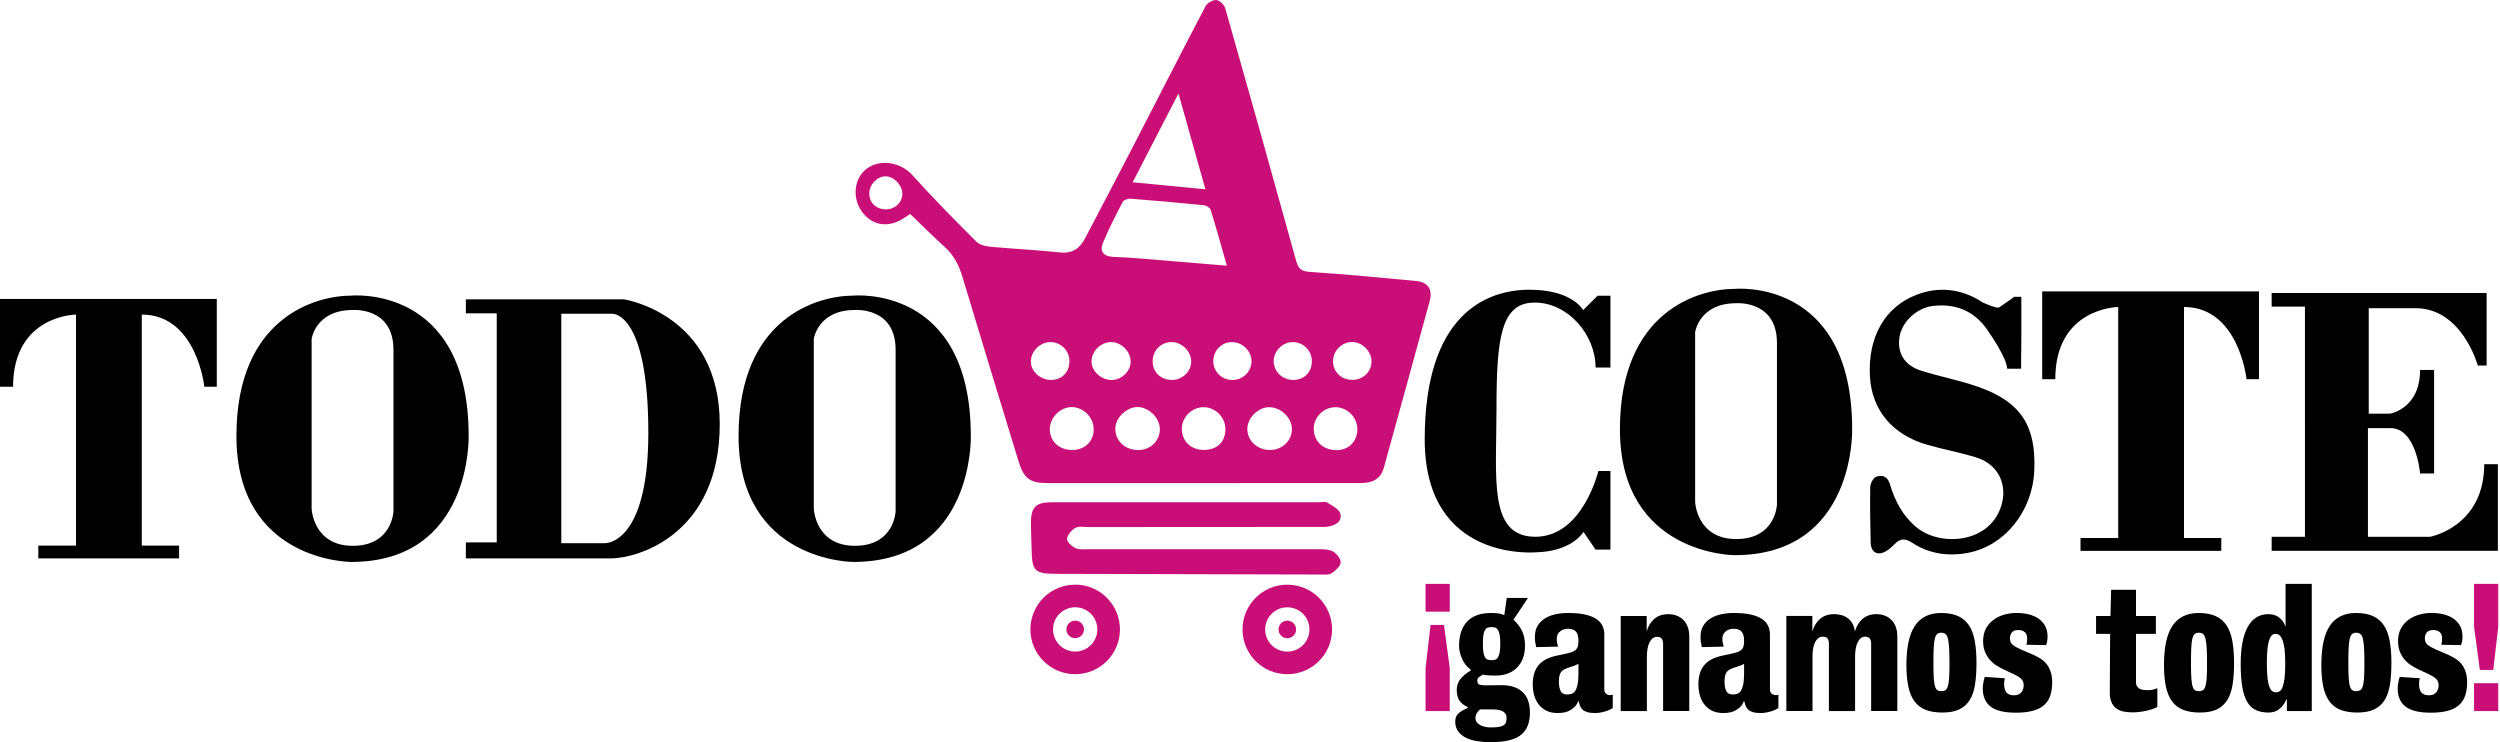
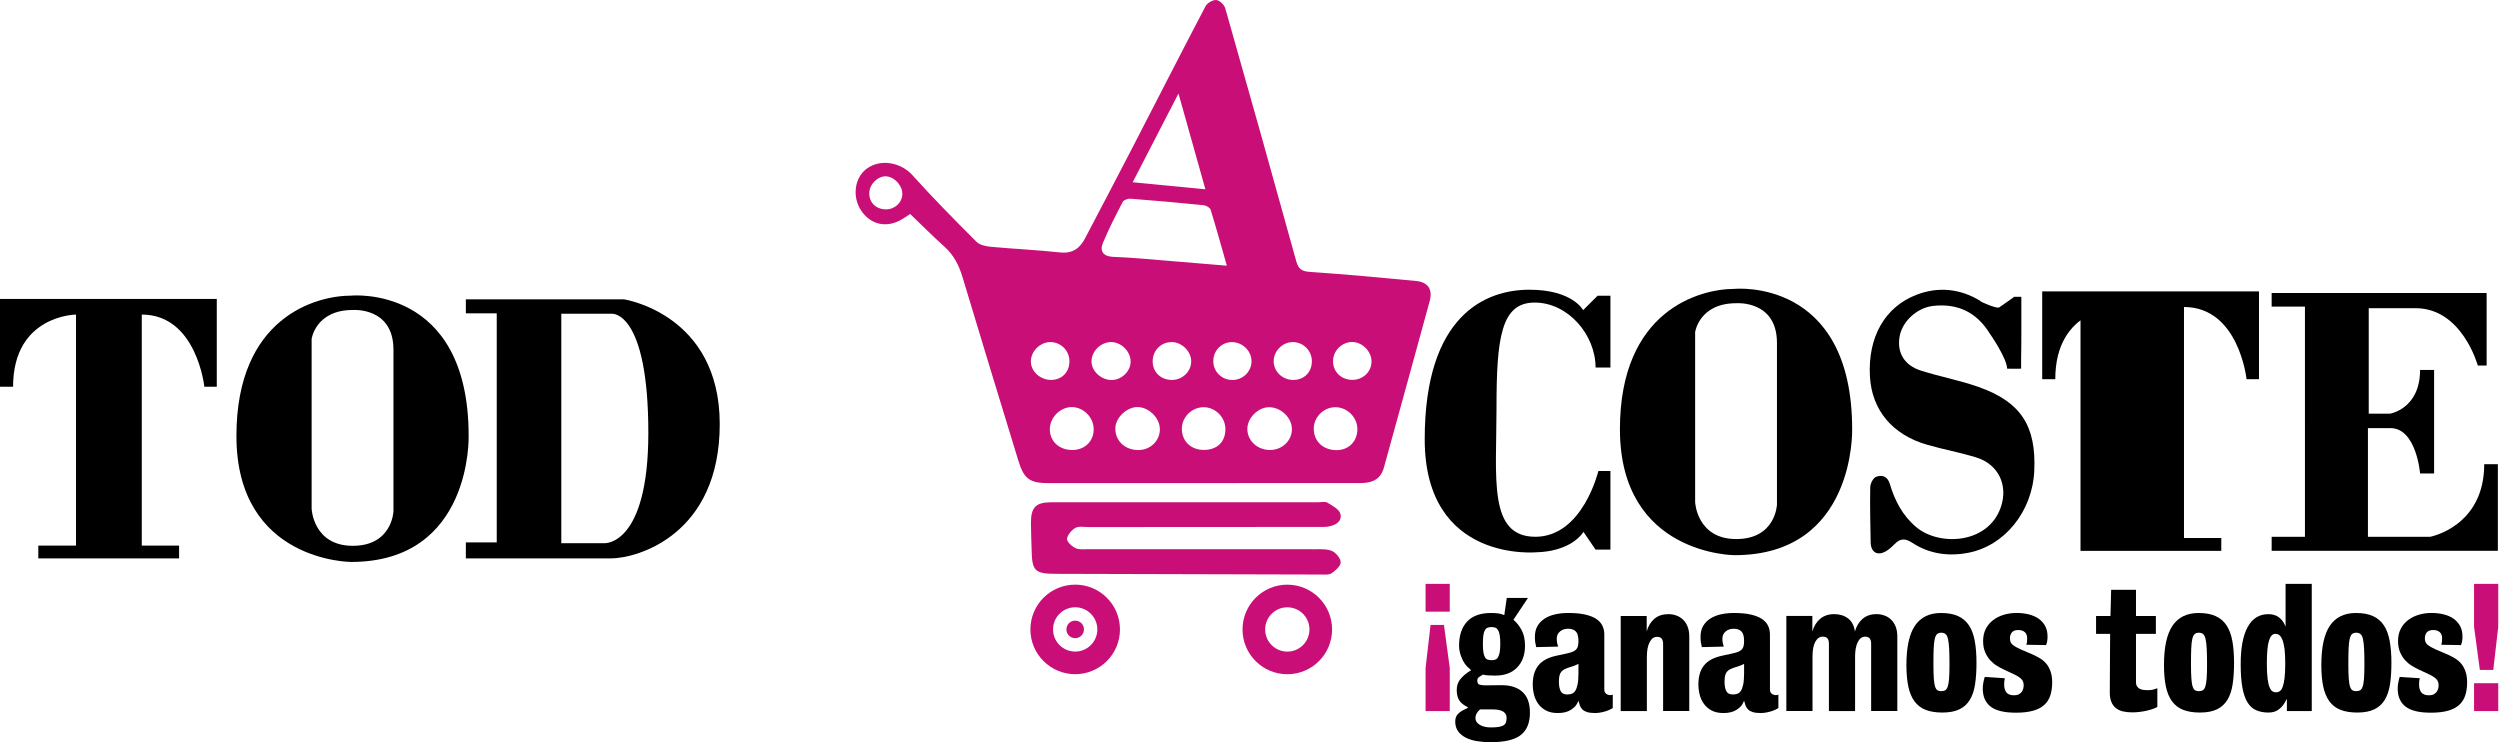
<svg xmlns="http://www.w3.org/2000/svg" version="1.1" width="219" height="65" enable-background="new 0 0 569 655.079" xml:space="preserve" style="">
  <rect id="backgroundrect" width="100%" height="100%" x="0" y="0" fill="none" stroke="none" class="" style="" />
  <g class="currentLayer" style="">
    <title>Layer 1</title>
    <g id="svg_64" class="">
      <g id="svg_65">
        <path fill="#C90F77" d="M79.731,18.746 c-0.159,0.104 -0.388,0.258 -0.62,0.405 c-1.367,0.865 -2.815,0.583 -3.677,-0.712 c-0.812,-1.219 -0.573,-2.903 0.521,-3.685 c1.223,-0.874 2.989,-0.508 3.978,0.594 c1.8,2.004 3.698,3.921 5.603,5.827 c0.284,0.285 0.817,0.402 1.249,0.442 c2.018,0.188 4.046,0.275 6.061,0.495 c1.087,0.119 1.738,-0.344 2.199,-1.223 c1.435,-2.731 2.867,-5.463 4.284,-8.203 c2.092,-4.049 4.16,-8.11 6.278,-12.146 c0.149,-0.284 0.645,-0.567 0.948,-0.538 c0.289,0.028 0.693,0.422 0.781,0.732 c2.099,7.37 4.17,14.748 6.212,22.133 c0.192,0.693 0.476,0.901 1.2,0.95 c3.106,0.21 6.208,0.499 9.309,0.797 c1.044,0.101 1.463,0.74 1.185,1.76 c-1.325,4.865 -2.673,9.723 -4.011,14.584 c-0.297,1.078 -1.079,1.362 -2.091,1.36 c-4.32,-0.008 -8.64,0.002 -12.96,0.003 c-4.774,0.002 -9.551,0.004 -14.327,0 c-1.655,-0.001 -2.157,-0.369 -2.645,-1.965 c-1.639,-5.361 -3.281,-10.722 -4.895,-16.092 c-0.309,-1.031 -0.764,-1.923 -1.576,-2.653 C81.722,20.701 80.759,19.731 79.731,18.746 M107.473,23.274 c-0.488,-1.708 -0.93,-3.313 -1.423,-4.902 c-0.056,-0.183 -0.392,-0.375 -0.615,-0.396 c-2.124,-0.215 -4.25,-0.404 -6.378,-0.568 c-0.233,-0.018 -0.612,0.1 -0.702,0.271 c-0.616,1.176 -1.221,2.363 -1.734,3.586 c-0.319,0.759 0.048,1.2 0.886,1.235 c0.768,0.032 1.537,0.075 2.304,0.137 C102.311,22.837 104.811,23.051 107.473,23.274 M103.235,8.192 c-1.403,2.719 -2.682,5.196 -4.012,7.773 c2.176,0.209 4.227,0.408 6.37,0.615 C104.806,13.779 104.059,11.122 103.235,8.192 M111.271,39.419 c1.058,-0.007 1.903,-0.823 1.9,-1.831 c-0.004,-0.998 -0.964,-1.918 -2.001,-1.917 c-0.958,0 -1.899,0.937 -1.903,1.892 C109.263,38.608 110.148,39.427 111.271,39.419 M99.755,39.424 c1.053,-0.012 1.885,-0.859 1.848,-1.879 c-0.036,-0.96 -0.965,-1.867 -1.933,-1.888 c-0.942,-0.021 -1.952,0.928 -1.967,1.846 C97.686,38.627 98.554,39.438 99.755,39.424 M117.043,39.432 c1.08,0.017 1.856,-0.744 1.862,-1.826 c0.009,-1.048 -0.891,-1.944 -1.941,-1.935 c-1.016,0.007 -1.876,0.871 -1.877,1.879 C115.085,38.645 115.886,39.414 117.043,39.432 M105.48,39.413 c1.151,-0.014 1.857,-0.698 1.865,-1.81 c0.008,-1.056 -0.891,-1.952 -1.938,-1.932 c-1.018,0.017 -1.871,0.875 -1.878,1.884 C103.523,38.651 104.339,39.427 105.48,39.413 M93.952,39.42 c1.089,-0.006 1.876,-0.79 1.854,-1.846 c-0.022,-1.058 -0.941,-1.945 -1.978,-1.912 c-0.984,0.032 -1.859,0.937 -1.863,1.926 C91.959,38.666 92.785,39.427 93.952,39.42 M109.632,31.596 c-0.025,-0.887 -0.82,-1.634 -1.73,-1.626 c-0.915,0.008 -1.632,0.762 -1.616,1.701 c0.017,0.919 0.77,1.632 1.705,1.615 C108.919,33.268 109.658,32.507 109.632,31.596 M93.682,31.658 c0.009,-0.916 -0.714,-1.665 -1.63,-1.691 c-0.917,-0.026 -1.76,0.799 -1.749,1.713 c0.009,0.849 0.807,1.584 1.733,1.6 C92.995,33.295 93.674,32.626 93.682,31.658 M97.417,33.287 c0.869,-0.024 1.634,-0.786 1.627,-1.622 c-0.008,-0.919 -0.886,-1.75 -1.794,-1.698 c-0.9,0.051 -1.669,0.875 -1.633,1.751 C95.652,32.561 96.513,33.312 97.417,33.287 M113.281,33.283 c0.964,0.005 1.648,-0.686 1.639,-1.655 c-0.009,-0.92 -0.762,-1.664 -1.682,-1.661 c-0.894,0.003 -1.671,0.791 -1.664,1.687 C111.583,32.551 112.343,33.277 113.281,33.283 M120.145,31.664 c-0.002,-0.88 -0.794,-1.687 -1.673,-1.704 c-0.901,-0.017 -1.687,0.748 -1.698,1.655 c-0.013,0.935 0.694,1.644 1.658,1.661 C119.385,33.293 120.146,32.577 120.145,31.664 M102.608,29.966 c-0.93,0.015 -1.646,0.765 -1.635,1.708 c0.012,0.944 0.726,1.615 1.709,1.609 c0.929,-0.009 1.696,-0.778 1.666,-1.676 C104.319,30.734 103.49,29.951 102.608,29.966 M79.045,17.011 c0.023,-0.742 -0.677,-1.516 -1.412,-1.563 c-0.725,-0.045 -1.467,0.682 -1.484,1.455 c-0.019,0.833 0.573,1.423 1.441,1.437 C78.375,18.352 79.022,17.762 79.045,17.011 " id="svg_66" />
        <path fill="#C90F77" d="M103.975,43.998 c3.827,0 7.653,0 11.48,0.001 c0.281,0 0.622,-0.091 0.829,0.035 c0.436,0.266 1.048,0.591 1.139,0.993 c0.155,0.691 -0.474,1.011 -1.117,1.107 c-0.275,0.041 -0.561,0.025 -0.842,0.025 c-6.705,0.004 -13.411,0.006 -20.117,0.012 c-0.385,0 -0.839,-0.096 -1.138,0.071 c-0.337,0.189 -0.702,0.612 -0.736,0.963 c-0.023,0.255 0.424,0.661 0.748,0.814 c0.324,0.151 0.757,0.089 1.143,0.089 c6.635,0.002 13.271,-0.003 19.905,0.005 c0.487,0 1.03,-0.03 1.444,0.168 c0.341,0.164 0.738,0.651 0.729,0.983 c-0.01,0.333 -0.448,0.718 -0.786,0.951 c-0.229,0.156 -0.611,0.115 -0.924,0.115 c-7.758,-0.016 -15.517,-0.035 -23.274,-0.063 c-1.81,-0.006 -2.054,-0.264 -2.087,-2.074 c-0.017,-0.807 -0.062,-1.613 -0.061,-2.421 c0.003,-1.329 0.436,-1.77 1.763,-1.772 C96.042,43.992 100.008,43.998 103.975,43.998 " id="svg_67" />
        <path fill="#C90F77" d="M94.956,55.136 c0,0.425 -0.345,0.769 -0.769,0.769 c-0.426,0 -0.77,-0.344 -0.77,-0.769 c0,-0.425 0.344,-0.769 0.77,-0.769 C94.611,54.367 94.956,54.711 94.956,55.136 " id="svg_68" />
-         <path fill="#C90F77" d="M113.538,55.14 c0,0.425 -0.344,0.769 -0.77,0.769 c-0.425,0 -0.769,-0.344 -0.769,-0.769 c0,-0.425 0.344,-0.769 0.769,-0.769 C113.194,54.371 113.538,54.715 113.538,55.14 " id="svg_69" />
        <path fill="#C90F77" d="M94.187,51.214 c-2.168,0 -3.924,1.756 -3.924,3.923 s1.756,3.923 3.924,3.923 c2.166,0 3.922,-1.756 3.922,-3.923 S96.353,51.214 94.187,51.214 M94.187,57.078 c-1.072,0 -1.94,-0.87 -1.94,-1.941 c0,-1.072 0.868,-1.94 1.94,-1.94 c1.07,0 1.939,0.868 1.939,1.94 C96.126,56.208 95.257,57.078 94.187,57.078 " id="svg_70" />
        <path fill="#C90F77" d="M112.768,51.217 c-2.166,0 -3.923,1.756 -3.923,3.923 c0,2.167 1.757,3.923 3.923,3.923 c2.167,0 3.923,-1.756 3.923,-3.923 C116.691,52.973 114.935,51.217 112.768,51.217 M112.768,57.081 c-1.071,0 -1.94,-0.87 -1.94,-1.941 c0,-1.072 0.869,-1.94 1.94,-1.94 c1.072,0 1.94,0.868 1.94,1.94 C114.709,56.211 113.84,57.081 112.768,57.081 " id="svg_71" />
      </g>
      <g id="svg_72">
        <path d="M6.658,27.556 c0,0 -5.512,0.04 -5.512,6.324 h-1.146 v-7.694 h18.99 v7.694 h-1.089 c0,0 -0.668,-6.324 -5.481,-6.324 v20.238 h3.268 v1.124 H3.355 v-1.124 h3.303 V27.556 " id="svg_73" />
        <path d="M41.054,38.194 c0,-13.316 -10.295,-12.297 -10.295,-12.297 c-3.09,0 -10.048,1.897 -10.048,12.297 c0,11.032 10.048,11.032 10.048,11.032 C41.371,49.225 41.054,38.194 41.054,38.194 M34.467,44.792 c0,0 -0.104,3.021 -3.565,3.021 c-3.462,0 -3.603,-3.232 -3.603,-3.232 V29.684 c0,0 0.353,-2.529 3.603,-2.529 c0,0 3.565,-0.281 3.565,3.478 V44.792 z" id="svg_74" />
-         <path d="M85.043,38.194 c0,-13.316 -10.295,-12.297 -10.295,-12.297 c-3.09,0 -10.049,1.897 -10.049,12.297 c0,11.032 10.049,11.032 10.049,11.032 C85.36,49.225 85.043,38.194 85.043,38.194 M78.456,44.792 c0,0 -0.104,3.021 -3.566,3.021 c-3.46,0 -3.602,-3.232 -3.602,-3.232 V29.684 c0,0 0.353,-2.529 3.602,-2.529 c0,0 3.566,-0.281 3.566,3.478 V44.792 z" id="svg_75" />
        <path d="M54.652,26.22 h-13.844 v1.23 h2.706 v20.061 h-2.706 v1.406 h12.684 c2.389,0 9.557,-2.108 9.557,-11.771 C63.048,27.485 54.652,26.22 54.652,26.22 M52.983,47.583 h-3.813 V27.485 h4.462 c0,0 3.162,-0.21 3.162,10.435 C56.794,47.758 52.983,47.583 52.983,47.583 " id="svg_76" />
      </g>
      <g id="svg_77">
        <path d="M176.377,26.002 c0.339,-0.139 -0.836,0.618 -1.252,0.928 c-0.18,0.133 -1.662,-0.481 -1.668,-0.583 c-1.751,-1.06 -3.65,-1.259 -5.561,-0.528 c-2.796,1.07 -4.273,3.721 -4.092,7.131 c0.158,2.963 1.955,5.135 5.034,6.017 c1.415,0.404 2.869,0.673 4.275,1.103 c1.944,0.594 2.817,2.428 2.164,4.347 c-1.108,3.249 -5.39,3.444 -7.396,1.774 c-1.214,-1.011 -1.896,-2.332 -2.33,-3.795 c-0.205,-0.688 -0.688,-0.817 -1.199,-0.63 c-0.257,0.094 -0.512,0.585 -0.518,0.901 c-0.033,1.615 0.007,3.23 0.036,4.846 c0.016,0.887 0.617,1.218 1.373,0.755 c0.266,-0.163 0.507,-0.38 0.726,-0.605 c0.491,-0.509 0.921,-0.524 1.547,-0.113 c1.471,0.964 3.133,1.204 4.851,0.885 c3.232,-0.597 5.674,-3.627 5.835,-7.188 c0.179,-3.938 -1.164,-6.034 -4.878,-7.349 c-1.646,-0.583 -3.383,-0.902 -5.05,-1.432 c-1.471,-0.468 -2.113,-1.588 -1.867,-2.993 c0.232,-1.33 1.534,-2.51 2.906,-2.671 c2.183,-0.256 3.851,0.563 4.988,2.414 c0.042,0.043 1.521,2.202 1.521,3.075 c0,0.018 1.228,0.018 1.228,0 v-0.833 c0.032,-1.818 0.019,-3.638 0.019,-5.457 " id="svg_78" />
-         <path d="M185.555,26.894 c0,0 -5.512,0.04 -5.512,6.324 h-1.146 v-7.694 h18.99 v7.694 h-1.089 c0,0 -0.667,-6.324 -5.481,-6.324 V47.131 h3.268 v1.124 h-12.332 V47.131 h3.303 V26.894 " id="svg_79" />
+         <path d="M185.555,26.894 c0,0 -5.512,0.04 -5.512,6.324 h-1.146 v-7.694 h18.99 v7.694 h-1.089 c0,0 -0.667,-6.324 -5.481,-6.324 V47.131 h3.268 v1.124 h-12.332 V47.131 V26.894 " id="svg_79" />
        <path d="M162.249,37.602 c0,-13.316 -10.294,-12.297 -10.294,-12.297 c-3.091,0 -10.049,1.897 -10.049,12.297 c0,11.031 10.049,11.031 10.049,11.031 C162.564,48.633 162.249,37.602 162.249,37.602 M155.662,44.2 c0,0 -0.104,3.021 -3.565,3.021 c-3.462,0 -3.603,-3.233 -3.603,-3.233 V29.091 c0,0 0.353,-2.529 3.603,-2.529 c0,0 3.565,-0.281 3.565,3.478 V44.2 z" id="svg_80" />
        <path d="M139.772,32.194 h1.301 v-6.288 h-1.124 l-1.266,1.264 c0,0 -0.914,-1.791 -4.708,-1.791 c-3.795,0 -9.17,2.178 -9.17,13.104 c0,10.927 9.891,9.89 9.891,9.89 s2.758,0.019 4.022,-1.773 l1.054,1.546 h1.301 v-6.887 h-1.055 c0,0 -1.37,5.762 -5.517,5.762 c-4.146,0 -3.407,-5.094 -3.407,-11.242 c0,-6.148 0.386,-9.275 3.338,-9.275 C137.383,26.503 139.772,29.349 139.772,32.194 " id="svg_81" />
        <path d="M198.997,25.664 h18.832 v6.358 h-0.773 c0,0 -1.369,-5.024 -5.445,-5.024 h-4.11 v9.241 h1.861 c0,0 2.636,-0.421 2.636,-3.83 h1.229 v9.064 h-1.229 c0,0 -0.316,-3.97 -2.6,-3.97 h-1.968 v9.521 h5.446 c0,0 4.742,-0.878 4.742,-6.359 h1.194 v7.588 h-19.815 v-1.229 h2.916 V26.859 h-2.916 V25.664 z" id="svg_82" />
      </g>
      <g id="svg_83">
        <path fill="#C90F77" d="M124.88,53.582 v-2.438 h2.119 v2.438 H124.88 zM124.88,62.288 v-3.772 l0.436,-3.772 h1.176 l0.508,3.772 v3.772 H124.88 z" id="svg_84" />
        <path d="M134.022,62.433 c0,0.89 -0.269,1.543 -0.806,1.959 c-0.536,0.416 -1.419,0.624 -2.647,0.624 c-0.397,0 -0.781,-0.029 -1.153,-0.087 c-0.373,-0.058 -0.701,-0.157 -0.986,-0.297 c-0.286,-0.14 -0.516,-0.326 -0.689,-0.559 c-0.174,-0.232 -0.262,-0.518 -0.262,-0.856 c0,-0.261 0.065,-0.469 0.196,-0.624 c0.13,-0.155 0.321,-0.295 0.573,-0.421 l0.377,-0.188 l-0.275,-0.16 c-0.281,-0.165 -0.475,-0.358 -0.58,-0.581 c-0.107,-0.222 -0.16,-0.488 -0.16,-0.798 c0,-0.377 0.104,-0.691 0.313,-0.943 c0.207,-0.251 0.438,-0.459 0.688,-0.624 l0.261,-0.174 l-0.246,-0.218 c-0.116,-0.096 -0.223,-0.217 -0.319,-0.363 c-0.097,-0.145 -0.181,-0.302 -0.254,-0.471 c-0.072,-0.169 -0.13,-0.346 -0.174,-0.53 c-0.044,-0.184 -0.065,-0.368 -0.065,-0.551 c0,-0.909 0.234,-1.615 0.703,-2.119 c0.47,-0.503 1.168,-0.754 2.098,-0.754 c0.28,0 0.505,0.015 0.674,0.043 c0.17,0.029 0.332,0.078 0.486,0.145 l0.218,-1.509 h1.857 l-1.276,1.915 c0.279,0.232 0.52,0.532 0.718,0.9 s0.298,0.827 0.298,1.378 c0,0.793 -0.23,1.427 -0.689,1.901 c-0.46,0.474 -1.096,0.711 -1.908,0.711 c-0.174,0 -0.365,-0.005 -0.573,-0.015 c-0.208,-0.009 -0.38,-0.034 -0.515,-0.073 c-0.117,0.078 -0.229,0.148 -0.334,0.21 c-0.107,0.063 -0.16,0.172 -0.16,0.327 c0,0.203 0.078,0.322 0.232,0.355 c0.154,0.034 0.314,0.051 0.479,0.051 l1.379,-0.015 c0.793,-0.009 1.412,0.184 1.857,0.581 S134.022,61.611 134.022,62.433 zM131.976,62.868 c0,-0.223 -0.097,-0.399 -0.29,-0.53 s-0.532,-0.196 -1.016,-0.196 h-1.016 c-0.106,0.087 -0.201,0.198 -0.283,0.333 c-0.082,0.136 -0.123,0.276 -0.123,0.421 c0,0.251 0.128,0.452 0.384,0.602 c0.257,0.15 0.578,0.225 0.965,0.225 c0.301,0 0.543,-0.017 0.727,-0.051 c0.184,-0.034 0.324,-0.087 0.42,-0.16 c0.098,-0.073 0.16,-0.162 0.189,-0.269 S131.976,63.013 131.976,62.868 zM131.425,56.382 c0,-0.309 -0.018,-0.559 -0.051,-0.747 c-0.034,-0.188 -0.082,-0.336 -0.146,-0.442 s-0.143,-0.176 -0.239,-0.21 c-0.097,-0.034 -0.208,-0.051 -0.334,-0.051 c-0.125,0 -0.236,0.017 -0.334,0.051 c-0.096,0.034 -0.176,0.104 -0.239,0.21 s-0.108,0.254 -0.138,0.442 s-0.043,0.438 -0.043,0.747 c0,0.31 0.014,0.559 0.043,0.748 s0.074,0.336 0.138,0.442 s0.144,0.177 0.239,0.21 c0.098,0.034 0.209,0.051 0.334,0.051 c0.126,0 0.237,-0.017 0.334,-0.051 c0.097,-0.034 0.176,-0.104 0.239,-0.21 s0.111,-0.254 0.146,-0.442 C131.408,56.941 131.425,56.692 131.425,56.382 z" id="svg_85" />
        <path d="M141.023,62.164 c-0.111,0.054 -0.236,0.102 -0.377,0.146 c-0.141,0.043 -0.291,0.08 -0.45,0.108 c-0.159,0.029 -0.312,0.044 -0.457,0.044 c-0.29,0 -0.522,-0.027 -0.696,-0.08 s-0.313,-0.128 -0.414,-0.225 s-0.176,-0.21 -0.225,-0.341 c-0.049,-0.13 -0.092,-0.273 -0.131,-0.428 l-0.13,0.261 c-0.097,0.194 -0.286,0.377 -0.565,0.552 c-0.281,0.174 -0.654,0.261 -1.118,0.261 c-0.406,0 -0.747,-0.073 -1.022,-0.218 s-0.501,-0.336 -0.675,-0.573 c-0.175,-0.237 -0.3,-0.505 -0.378,-0.805 c-0.077,-0.3 -0.115,-0.604 -0.115,-0.914 c0,-0.697 0.164,-1.25 0.493,-1.662 s0.856,-0.694 1.581,-0.849 l0.871,-0.189 c0.223,-0.048 0.401,-0.099 0.537,-0.152 c0.135,-0.053 0.241,-0.121 0.318,-0.203 c0.078,-0.082 0.131,-0.184 0.16,-0.305 c0.029,-0.121 0.043,-0.268 0.043,-0.442 c0,-0.396 -0.077,-0.675 -0.231,-0.834 c-0.155,-0.16 -0.382,-0.239 -0.683,-0.239 c-0.28,0 -0.515,0.08 -0.703,0.239 c-0.189,0.16 -0.283,0.365 -0.283,0.617 c0,0.145 0.01,0.271 0.029,0.377 s0.049,0.218 0.087,0.333 l-1.915,0.044 c-0.039,-0.165 -0.068,-0.305 -0.088,-0.421 c-0.02,-0.116 -0.028,-0.276 -0.028,-0.479 c0,-0.377 0.077,-0.696 0.231,-0.958 c0.155,-0.261 0.365,-0.477 0.632,-0.646 c0.266,-0.169 0.575,-0.292 0.929,-0.37 s0.732,-0.116 1.139,-0.116 c0.58,0 1.071,0.046 1.473,0.138 c0.401,0.092 0.726,0.22 0.973,0.385 c0.246,0.165 0.426,0.363 0.537,0.595 c0.111,0.232 0.166,0.484 0.166,0.754 v4.847 c0,0.155 0.053,0.273 0.16,0.355 c0.105,0.082 0.232,0.123 0.377,0.123 c0.059,0 0.125,-0.014 0.203,-0.043 v1.175 C141.218,62.066 141.134,62.111 141.023,62.164 zM138.273,58.152 c-0.105,0.058 -0.223,0.111 -0.348,0.16 c-0.126,0.048 -0.242,0.087 -0.348,0.116 c-0.203,0.058 -0.373,0.121 -0.508,0.189 c-0.137,0.068 -0.24,0.15 -0.313,0.247 s-0.123,0.213 -0.152,0.348 c-0.029,0.136 -0.044,0.295 -0.044,0.479 c0,0.368 0.051,0.65 0.153,0.849 c0.102,0.198 0.291,0.297 0.572,0.297 c0.136,0 0.264,-0.019 0.385,-0.058 s0.225,-0.121 0.313,-0.247 c0.086,-0.125 0.156,-0.312 0.21,-0.559 c0.053,-0.247 0.079,-0.573 0.079,-0.979 V58.152 z" id="svg_86" />
        <path d="M145.688,62.288 v-5.891 c0,-0.193 -0.042,-0.343 -0.124,-0.45 s-0.22,-0.16 -0.413,-0.16 c-0.271,0 -0.485,0.157 -0.646,0.472 s-0.24,0.743 -0.24,1.284 v4.745 h-2.292 v-8.329 h2.278 v1.349 c0.135,-0.474 0.363,-0.844 0.682,-1.11 c0.319,-0.266 0.726,-0.399 1.219,-0.399 c0.232,0 0.459,0.039 0.682,0.116 s0.419,0.196 0.588,0.355 c0.17,0.16 0.305,0.363 0.406,0.609 s0.152,0.539 0.152,0.878 v6.529 H145.688 z" id="svg_87" />
        <path d="M155.533,62.164 c-0.111,0.054 -0.236,0.102 -0.377,0.146 c-0.141,0.043 -0.291,0.08 -0.45,0.108 c-0.159,0.029 -0.312,0.044 -0.457,0.044 c-0.29,0 -0.522,-0.027 -0.696,-0.08 s-0.313,-0.128 -0.414,-0.225 s-0.176,-0.21 -0.225,-0.341 c-0.049,-0.13 -0.092,-0.273 -0.131,-0.428 l-0.13,0.261 c-0.097,0.194 -0.286,0.377 -0.565,0.552 c-0.281,0.174 -0.654,0.261 -1.118,0.261 c-0.406,0 -0.747,-0.073 -1.022,-0.218 s-0.501,-0.336 -0.675,-0.573 c-0.175,-0.237 -0.3,-0.505 -0.378,-0.805 c-0.077,-0.3 -0.115,-0.604 -0.115,-0.914 c0,-0.697 0.164,-1.25 0.493,-1.662 s0.856,-0.694 1.581,-0.849 l0.871,-0.189 c0.223,-0.048 0.401,-0.099 0.537,-0.152 c0.135,-0.053 0.241,-0.121 0.318,-0.203 c0.078,-0.082 0.131,-0.184 0.16,-0.305 c0.029,-0.121 0.043,-0.268 0.043,-0.442 c0,-0.396 -0.077,-0.675 -0.231,-0.834 c-0.155,-0.16 -0.382,-0.239 -0.683,-0.239 c-0.28,0 -0.515,0.08 -0.703,0.239 c-0.189,0.16 -0.283,0.365 -0.283,0.617 c0,0.145 0.01,0.271 0.029,0.377 s0.049,0.218 0.087,0.333 l-1.915,0.044 c-0.039,-0.165 -0.068,-0.305 -0.088,-0.421 c-0.02,-0.116 -0.028,-0.276 -0.028,-0.479 c0,-0.377 0.077,-0.696 0.231,-0.958 c0.155,-0.261 0.365,-0.477 0.632,-0.646 c0.266,-0.169 0.575,-0.292 0.929,-0.37 s0.732,-0.116 1.139,-0.116 c0.58,0 1.071,0.046 1.473,0.138 c0.401,0.092 0.726,0.22 0.973,0.385 c0.246,0.165 0.426,0.363 0.537,0.595 c0.111,0.232 0.166,0.484 0.166,0.754 v4.847 c0,0.155 0.053,0.273 0.16,0.355 c0.105,0.082 0.232,0.123 0.377,0.123 c0.059,0 0.125,-0.014 0.203,-0.043 v1.175 C155.728,62.066 155.644,62.111 155.533,62.164 zM152.783,58.152 c-0.105,0.058 -0.223,0.111 -0.348,0.16 c-0.126,0.048 -0.242,0.087 -0.348,0.116 c-0.203,0.058 -0.373,0.121 -0.508,0.189 c-0.137,0.068 -0.24,0.15 -0.313,0.247 s-0.123,0.213 -0.152,0.348 c-0.029,0.136 -0.044,0.295 -0.044,0.479 c0,0.368 0.051,0.65 0.153,0.849 c0.102,0.198 0.291,0.297 0.572,0.297 c0.136,0 0.264,-0.019 0.385,-0.058 s0.225,-0.121 0.313,-0.247 c0.086,-0.125 0.156,-0.312 0.21,-0.559 c0.053,-0.247 0.079,-0.573 0.079,-0.979 V58.152 z" id="svg_88" />
        <path d="M163.912,62.288 v-5.906 c0,-0.193 -0.041,-0.343 -0.121,-0.45 c-0.082,-0.106 -0.219,-0.16 -0.41,-0.16 c-0.268,0 -0.48,0.158 -0.639,0.472 c-0.158,0.314 -0.237,0.743 -0.237,1.284 v4.759 h-2.292 v-5.906 c0,-0.193 -0.041,-0.343 -0.123,-0.45 c-0.083,-0.106 -0.221,-0.16 -0.414,-0.16 c-0.271,0 -0.488,0.148 -0.652,0.443 c-0.166,0.295 -0.248,0.732 -0.248,1.313 v2.365 v2.394 h-2.292 v-8.329 h2.278 v1.364 c0.136,-0.474 0.366,-0.846 0.691,-1.117 c0.326,-0.271 0.736,-0.406 1.231,-0.406 c0.476,0 0.878,0.126 1.208,0.377 s0.529,0.633 0.598,1.146 c0.135,-0.474 0.361,-0.846 0.68,-1.117 c0.318,-0.271 0.723,-0.406 1.214,-0.406 c0.231,0 0.458,0.039 0.679,0.116 c0.223,0.078 0.418,0.196 0.586,0.355 c0.169,0.16 0.304,0.363 0.404,0.609 c0.102,0.247 0.152,0.539 0.152,0.878 v6.529 H163.912 z" id="svg_89" />
        <path d="M173.14,58.066 c0,0.706 -0.041,1.33 -0.123,1.872 c-0.082,0.542 -0.234,0.997 -0.457,1.364 c-0.223,0.368 -0.527,0.646 -0.914,0.834 s-0.885,0.283 -1.494,0.283 c-0.581,0 -1.072,-0.08 -1.473,-0.239 c-0.402,-0.16 -0.727,-0.409 -0.973,-0.747 c-0.247,-0.338 -0.426,-0.769 -0.537,-1.292 s-0.167,-1.151 -0.167,-1.886 c0,-1.567 0.251,-2.718 0.755,-3.454 c0.502,-0.735 1.262,-1.103 2.277,-1.103 c0.6,0 1.101,0.092 1.502,0.276 c0.401,0.184 0.721,0.459 0.958,0.827 c0.237,0.368 0.403,0.825 0.501,1.372 C173.091,56.718 173.14,57.35 173.14,58.066 zM170.775,58.196 c0,-0.561 -0.01,-1.021 -0.029,-1.378 s-0.053,-0.641 -0.102,-0.849 c-0.048,-0.208 -0.121,-0.351 -0.217,-0.428 c-0.098,-0.077 -0.218,-0.116 -0.363,-0.116 c-0.154,0 -0.277,0.039 -0.369,0.116 c-0.093,0.078 -0.162,0.22 -0.211,0.428 s-0.08,0.491 -0.094,0.849 c-0.016,0.358 -0.022,0.817 -0.022,1.378 c0,0.532 0.013,0.956 0.036,1.27 c0.024,0.314 0.065,0.551 0.123,0.711 c0.059,0.16 0.131,0.261 0.219,0.305 c0.086,0.043 0.193,0.065 0.318,0.065 c0.126,0 0.234,-0.024 0.326,-0.073 c0.092,-0.048 0.168,-0.152 0.226,-0.312 c0.058,-0.16 0.099,-0.394 0.123,-0.704 C170.763,59.149 170.775,58.728 170.775,58.196 z" id="svg_90" />
        <path d="M179.771,59.777 c0,0.436 -0.056,0.82 -0.167,1.154 c-0.111,0.333 -0.292,0.612 -0.544,0.834 c-0.252,0.223 -0.578,0.39 -0.979,0.5 c-0.401,0.111 -0.897,0.167 -1.487,0.167 c-1.025,0 -1.766,-0.179 -2.22,-0.537 c-0.455,-0.358 -0.683,-0.88 -0.683,-1.567 c0,-0.184 0.018,-0.363 0.051,-0.537 c0.034,-0.174 0.075,-0.338 0.123,-0.494 l1.756,0.116 c-0.038,0.184 -0.058,0.363 -0.058,0.537 c0,0.31 0.067,0.546 0.203,0.711 s0.358,0.247 0.667,0.247 c0.175,0 0.317,-0.031 0.429,-0.094 c0.11,-0.063 0.196,-0.138 0.254,-0.225 s0.099,-0.181 0.124,-0.283 c0.023,-0.102 0.035,-0.191 0.035,-0.269 c0,-0.223 -0.064,-0.404 -0.195,-0.544 s-0.352,-0.283 -0.66,-0.428 l-0.9,-0.421 c-0.184,-0.087 -0.379,-0.193 -0.587,-0.319 c-0.208,-0.125 -0.401,-0.285 -0.581,-0.479 c-0.179,-0.193 -0.328,-0.428 -0.449,-0.704 c-0.121,-0.276 -0.182,-0.607 -0.182,-0.994 c0,-0.396 0.078,-0.747 0.232,-1.052 s0.367,-0.561 0.639,-0.769 c0.271,-0.208 0.582,-0.365 0.936,-0.472 s0.728,-0.16 1.125,-0.16 c0.377,0 0.732,0.041 1.066,0.124 c0.334,0.082 0.621,0.208 0.863,0.377 c0.241,0.169 0.433,0.382 0.572,0.639 c0.141,0.256 0.211,0.563 0.211,0.921 c0,0.155 -0.01,0.29 -0.029,0.406 c-0.02,0.116 -0.053,0.232 -0.102,0.348 l-1.727,-0.029 c0.029,-0.087 0.049,-0.171 0.059,-0.254 c0.01,-0.082 0.014,-0.19 0.014,-0.326 c0,-0.232 -0.07,-0.409 -0.21,-0.53 c-0.14,-0.121 -0.331,-0.181 -0.573,-0.181 c-0.252,0 -0.436,0.068 -0.551,0.203 c-0.117,0.135 -0.175,0.314 -0.175,0.537 c0,0.242 0.082,0.428 0.247,0.559 c0.164,0.131 0.387,0.259 0.667,0.385 l1.118,0.479 c0.231,0.107 0.449,0.223 0.652,0.349 c0.203,0.125 0.379,0.283 0.529,0.471 c0.15,0.189 0.269,0.414 0.355,0.675 C179.728,59.11 179.771,59.42 179.771,59.777 z" id="svg_91" />
        <path d="M188.636,62.085 c-0.154,0.058 -0.334,0.111 -0.537,0.16 s-0.418,0.087 -0.645,0.116 c-0.229,0.029 -0.453,0.043 -0.676,0.043 c-0.299,0 -0.57,-0.029 -0.813,-0.087 c-0.241,-0.058 -0.447,-0.154 -0.616,-0.29 c-0.169,-0.135 -0.3,-0.314 -0.392,-0.537 s-0.139,-0.498 -0.139,-0.827 l0.029,-5.137 h-1.232 v-1.567 h1.262 l0.059,-2.292 h2.176 v2.292 h1.742 v1.567 h-1.742 v4.208 c0,0.165 0.031,0.295 0.095,0.392 c0.063,0.097 0.146,0.169 0.247,0.218 s0.212,0.08 0.333,0.094 s0.239,0.022 0.355,0.022 c0.185,0 0.341,-0.017 0.472,-0.051 s0.254,-0.075 0.37,-0.124 v1.64 C188.908,61.973 188.791,62.027 188.636,62.085 z" id="svg_92" />
        <path d="M195.703,58.066 c0,0.706 -0.041,1.33 -0.123,1.872 c-0.082,0.542 -0.234,0.997 -0.457,1.364 c-0.223,0.368 -0.527,0.646 -0.914,0.834 s-0.885,0.283 -1.494,0.283 c-0.581,0 -1.072,-0.08 -1.473,-0.239 c-0.402,-0.16 -0.727,-0.409 -0.973,-0.747 c-0.247,-0.338 -0.426,-0.769 -0.537,-1.292 s-0.167,-1.151 -0.167,-1.886 c0,-1.567 0.251,-2.718 0.755,-3.454 c0.502,-0.735 1.262,-1.103 2.277,-1.103 c0.6,0 1.101,0.092 1.502,0.276 c0.401,0.184 0.721,0.459 0.958,0.827 c0.237,0.368 0.403,0.825 0.501,1.372 C195.654,56.718 195.703,57.35 195.703,58.066 zM193.337,58.196 c0,-0.561 -0.01,-1.021 -0.029,-1.378 s-0.053,-0.641 -0.102,-0.849 c-0.048,-0.208 -0.121,-0.351 -0.217,-0.428 c-0.098,-0.077 -0.218,-0.116 -0.363,-0.116 c-0.154,0 -0.277,0.039 -0.369,0.116 c-0.093,0.078 -0.162,0.22 -0.211,0.428 s-0.08,0.491 -0.094,0.849 c-0.016,0.358 -0.022,0.817 -0.022,1.378 c0,0.532 0.013,0.956 0.036,1.27 c0.024,0.314 0.065,0.551 0.123,0.711 c0.059,0.16 0.131,0.261 0.219,0.305 c0.086,0.043 0.193,0.065 0.318,0.065 c0.126,0 0.234,-0.024 0.326,-0.073 c0.092,-0.048 0.168,-0.152 0.226,-0.312 c0.058,-0.16 0.099,-0.394 0.123,-0.704 C193.326,59.149 193.337,58.728 193.337,58.196 z" id="svg_93" />
        <path d="M200.332,62.288 v-1.074 l-0.203,0.363 c-0.136,0.232 -0.316,0.431 -0.544,0.595 c-0.228,0.165 -0.515,0.247 -0.863,0.247 c-0.406,0 -0.762,-0.065 -1.066,-0.196 c-0.306,-0.13 -0.56,-0.355 -0.763,-0.675 c-0.203,-0.319 -0.355,-0.752 -0.457,-1.298 s-0.152,-1.236 -0.152,-2.068 c0,-1.431 0.206,-2.52 0.617,-3.265 c0.411,-0.745 1.014,-1.117 1.807,-1.117 c0.348,0 0.641,0.083 0.878,0.247 c0.237,0.165 0.413,0.373 0.529,0.624 l0.102,0.218 v-3.744 h2.293 v11.144 H200.332 zM200.187,58.138 c0,-0.542 -0.02,-0.965 -0.059,-1.27 s-0.097,-0.568 -0.174,-0.791 c-0.068,-0.174 -0.15,-0.309 -0.247,-0.406 c-0.097,-0.096 -0.231,-0.145 -0.406,-0.145 c-0.231,0 -0.411,0.196 -0.536,0.588 c-0.127,0.392 -0.189,1.062 -0.189,2.009 c0,0.562 0.021,1.009 0.065,1.342 c0.044,0.334 0.104,0.588 0.182,0.762 c0.077,0.174 0.161,0.288 0.254,0.341 c0.092,0.053 0.19,0.08 0.298,0.08 c0.125,0 0.238,-0.036 0.34,-0.109 c0.102,-0.072 0.187,-0.203 0.254,-0.392 c0.068,-0.188 0.121,-0.445 0.16,-0.769 S200.187,58.641 200.187,58.138 z" id="svg_94" />
        <path d="M209.488,58.066 c0,0.706 -0.041,1.33 -0.123,1.872 c-0.083,0.542 -0.235,0.997 -0.457,1.364 c-0.223,0.368 -0.527,0.646 -0.914,0.834 c-0.388,0.188 -0.886,0.283 -1.495,0.283 c-0.581,0 -1.071,-0.08 -1.473,-0.239 s-0.726,-0.409 -0.972,-0.747 c-0.248,-0.338 -0.426,-0.769 -0.537,-1.292 s-0.168,-1.151 -0.168,-1.886 c0,-1.567 0.252,-2.718 0.756,-3.454 c0.502,-0.735 1.262,-1.103 2.277,-1.103 c0.6,0 1.1,0.092 1.502,0.276 c0.4,0.184 0.721,0.459 0.957,0.827 c0.237,0.368 0.404,0.825 0.501,1.372 S209.488,57.35 209.488,58.066 zM207.123,58.196 c0,-0.561 -0.01,-1.021 -0.029,-1.378 s-0.053,-0.641 -0.102,-0.849 s-0.121,-0.351 -0.218,-0.428 c-0.097,-0.077 -0.218,-0.116 -0.362,-0.116 c-0.155,0 -0.278,0.039 -0.37,0.116 c-0.093,0.078 -0.162,0.22 -0.21,0.428 c-0.049,0.208 -0.08,0.491 -0.095,0.849 s-0.022,0.817 -0.022,1.378 c0,0.532 0.013,0.956 0.037,1.27 c0.023,0.314 0.064,0.551 0.123,0.711 s0.131,0.261 0.218,0.305 s0.193,0.065 0.319,0.065 c0.125,0 0.234,-0.024 0.326,-0.073 c0.092,-0.048 0.167,-0.152 0.225,-0.312 c0.059,-0.16 0.1,-0.394 0.123,-0.704 C207.11,59.149 207.123,58.728 207.123,58.196 z" id="svg_95" />
        <path d="M216.119,59.777 c0,0.436 -0.057,0.82 -0.168,1.154 c-0.111,0.333 -0.292,0.612 -0.543,0.834 c-0.252,0.223 -0.578,0.39 -0.98,0.5 c-0.4,0.111 -0.896,0.167 -1.486,0.167 c-1.025,0 -1.766,-0.179 -2.221,-0.537 s-0.682,-0.88 -0.682,-1.567 c0,-0.184 0.017,-0.363 0.051,-0.537 c0.033,-0.174 0.074,-0.338 0.123,-0.494 l1.756,0.116 c-0.039,0.184 -0.059,0.363 -0.059,0.537 c0,0.31 0.068,0.546 0.203,0.711 c0.137,0.165 0.358,0.247 0.668,0.247 c0.174,0 0.316,-0.031 0.428,-0.094 s0.196,-0.138 0.254,-0.225 c0.059,-0.087 0.1,-0.181 0.124,-0.283 s0.036,-0.191 0.036,-0.269 c0,-0.223 -0.065,-0.404 -0.195,-0.544 c-0.131,-0.14 -0.352,-0.283 -0.66,-0.428 l-0.9,-0.421 c-0.184,-0.087 -0.38,-0.193 -0.588,-0.319 c-0.208,-0.125 -0.401,-0.285 -0.58,-0.479 c-0.18,-0.193 -0.329,-0.428 -0.449,-0.704 c-0.121,-0.276 -0.182,-0.607 -0.182,-0.994 c0,-0.396 0.077,-0.747 0.232,-1.052 c0.154,-0.305 0.367,-0.561 0.638,-0.769 s0.583,-0.365 0.937,-0.472 c0.353,-0.106 0.727,-0.16 1.124,-0.16 c0.378,0 0.733,0.041 1.066,0.124 c0.334,0.082 0.622,0.208 0.863,0.377 c0.241,0.169 0.433,0.382 0.573,0.639 s0.211,0.563 0.211,0.921 c0,0.155 -0.01,0.29 -0.029,0.406 c-0.02,0.116 -0.054,0.232 -0.102,0.348 l-1.727,-0.029 c0.029,-0.087 0.048,-0.171 0.058,-0.254 c0.01,-0.082 0.015,-0.19 0.015,-0.326 c0,-0.232 -0.07,-0.409 -0.211,-0.53 c-0.14,-0.121 -0.331,-0.181 -0.572,-0.181 c-0.252,0 -0.436,0.068 -0.552,0.203 s-0.175,0.314 -0.175,0.537 c0,0.242 0.082,0.428 0.248,0.559 c0.164,0.131 0.387,0.259 0.666,0.385 l1.118,0.479 c0.231,0.107 0.45,0.223 0.653,0.349 c0.203,0.125 0.379,0.283 0.529,0.471 c0.149,0.189 0.268,0.414 0.355,0.675 C216.075,59.11 216.119,59.42 216.119,59.777 z" id="svg_96" />
        <path fill="#C90F77" d="M218.411,58.689 h-1.175 l-0.508,-3.772 v-3.772 h2.118 v3.772 L218.411,58.689 zM216.728,62.288 v-2.438 h2.118 v2.438 H216.728 z" id="svg_97" />
      </g>
    </g>
  </g>
</svg>